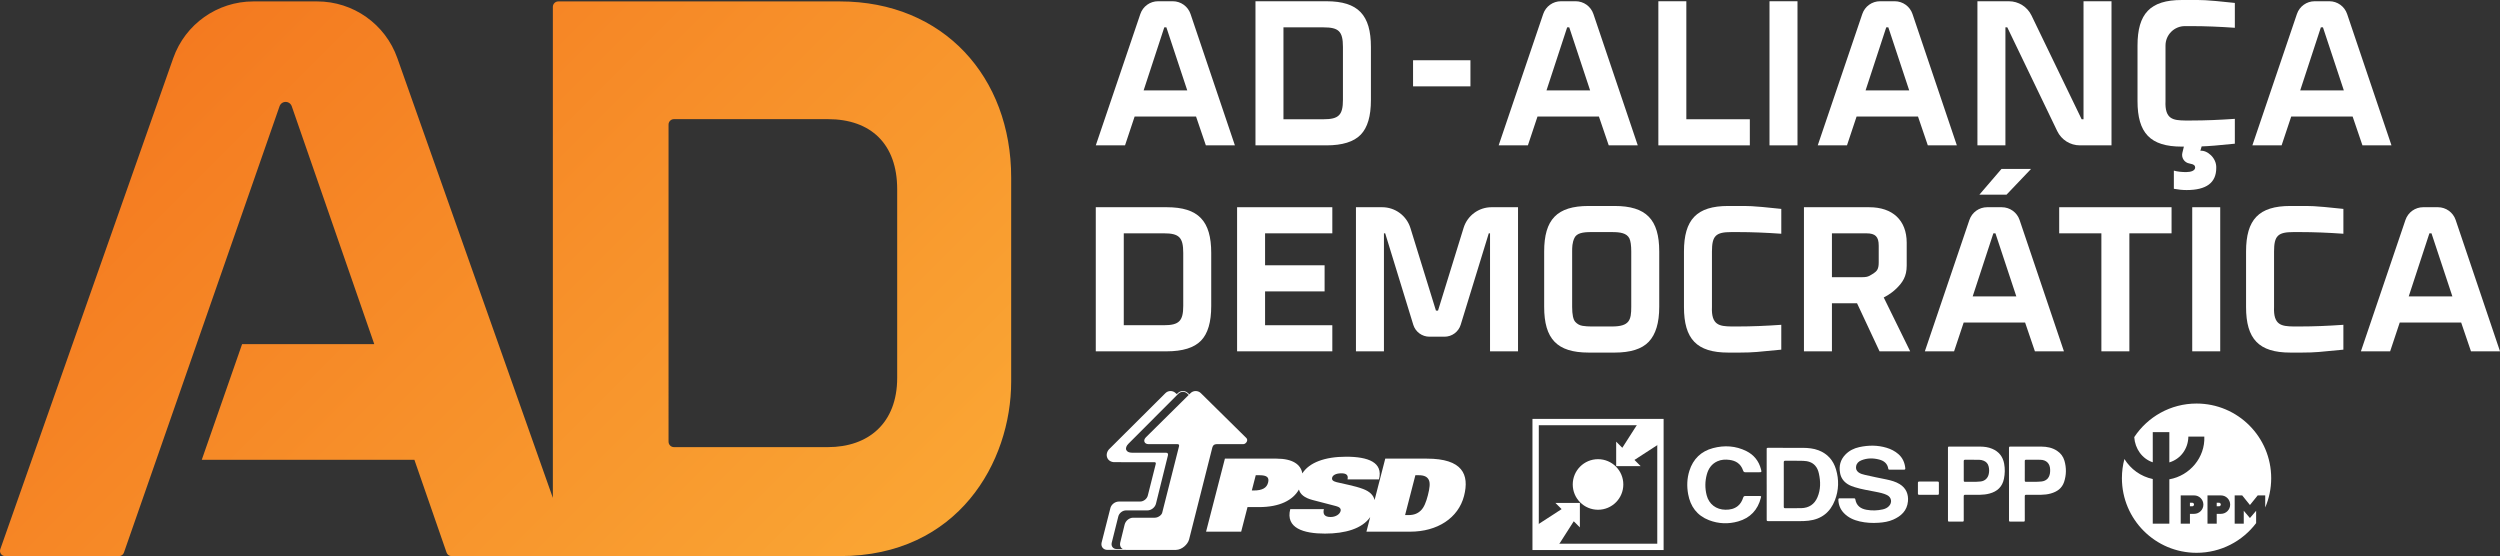
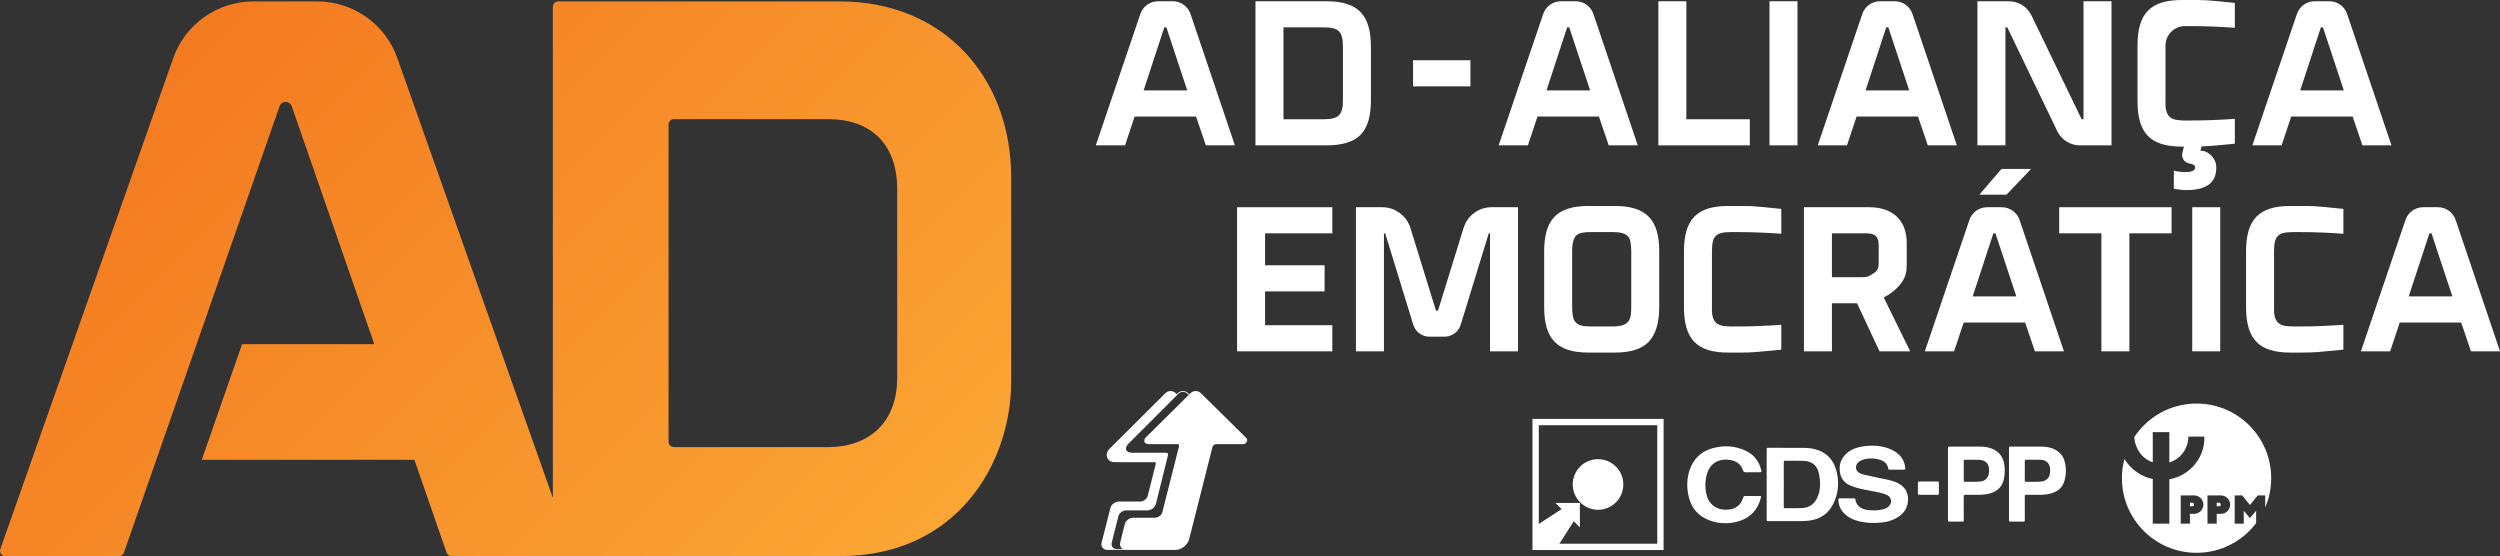
<svg xmlns="http://www.w3.org/2000/svg" id="b" viewBox="0 0 320.59 71.313">
  <rect x="0" y="0" width="320.59" height="71.313" fill="#333333" stroke="none" />
  <defs>
    <style>.f{fill:#fff;}.g{fill:url(#e);}</style>
    <linearGradient id="e" x1="25.608" y1="2.551" x2="105.768" y2="82.71" gradientUnits="userSpaceOnUse">
      <stop offset=".001" stop-color="#f47a20" />
      <stop offset="1" stop-color="#faa634" />
    </linearGradient>
  </defs>
  <g id="c">
    <g>
      <g>
        <g>
          <path class="f" d="m196.517,53.718v16.817h16.817v-16.817h-16.817Zm16.005,16.005h-15.194v-15.194h15.194v15.194Z" />
          <polygon class="f" points="202.598 64.498 199.463 64.498 200.254 65.288 196.981 67.41 196.981 70.02 199.782 70.02 201.812 66.846 202.598 67.633 202.598 64.498" />
-           <polygon class="f" points="207.252 59.771 210.387 59.771 209.596 58.98 212.869 56.859 212.869 54.249 210.069 54.249 208.039 57.422 207.252 56.636 207.252 59.771" />
          <circle class="f" cx="204.925" cy="62.126" r="3.243" />
        </g>
        <g>
-           <path class="f" d="m183.11,63.496c-.234.908-.5,1.569-.899,1.959-.38.376-.863.597-1.587.597h-.441l1.319-5.112h.44c.724,0,1.093.221,1.279.597.199.389.123,1.05-.112,1.959m-20.494-1.609c-.171.661-.702,1.012-1.866,1.012h-.221l.505-1.959h.472c.976,0,1.281.286,1.11.948m20.363-3.075h-5.337l-1.37,5.311c-.137-.613-.607-1.093-1.47-1.419-1.046-.402-2.569-.662-3.381-.869-.443-.117-.674-.259-.587-.597.074-.285.455-.544,1.18-.544.582,0,.926.194.791.778h4.03c.563-2.179-1.376-2.906-4.21-2.906-2.763,0-4.741.763-5.618,2.14-.185-1.137-1.234-1.894-3.315-1.894h-6.613l-2.416,9.367h4.503l.813-3.153h1.479c2.646,0,4.341-.88,5.114-2.251.167.612.703,1.068,1.755,1.343l2.996.779c.398.104.681.286.592.636-.107.415-.623.765-1.284.765-.426,0-.679-.118-.805-.298-.123-.195-.119-.455-.052-.714h-4.314c-.629,2.439,1.71,3.14,4.449,3.14,2.616,0,4.769-.638,5.799-2.115l-.482,1.868h5.604c3.497,0,6.183-1.751,6.913-4.579.716-2.777-.214-4.788-4.764-4.788" />
          <path class="f" d="m146.945,56.081c-.191.191-.257.405-.182.587.073.177.268.286.508.286h3.718c.086,0,.147.021.18.065.047.058.038.152.022.22l-2.136,8.438c-.037.346-.53.711-.961.711h-2.777c-.496,0-.968.379-1.099.881l-.571,2.333c-.051.242-.003.47.137.643.055.067.122.118.196.161h-.784c-.214,0-.398-.082-.519-.229-.12-.148-.162-.346-.119-.553l.842-3.367c.095-.443.54-.805.994-.805l2.746.001c.501,0,.996-.397,1.103-.885l1.529-6.172c.016-.082.028-.184-.031-.258-.044-.055-.118-.082-.224-.082h-4.343c-.381,0-.653-.13-.747-.357-.095-.227.009-.523.278-.792l6.41-6.423c.154-.152.358-.236.577-.236.218,0,.423.083.578.236l.172.159-5.499,5.439Zm9.05.875h3.438c.183,0,.384-.15.466-.348.068-.165.04-.328-.078-.445l-5.834-5.754c-.168-.167-.408-.264-.658-.264-.248,0-.479.093-.65.264l-.16.159-.175-.16c-.174-.171-.405-.265-.652-.265-.247,0-.479.095-.652.268l-.13.131-.153-.133c-.173-.171-.405-.265-.651-.265-.248,0-.481.096-.654.269l-7.247,7.217c-.284.327-.361.748-.202,1.1.153.335.495.536.914.536l5.112.002c.055,0,.126.009.164.057.039.051.029.126.015.183l-1.008,4.006c-.095.443-.541.803-.997.803h-2.727c-.501,0-.991.393-1.093.875l-1.123,4.412c-.05.24-.002.469.139.642.141.174.354.269.6.269h2.372c.004,0,.008.002.013.002h6.415c.775-.012,1.509-.706,1.682-1.322l2.986-11.811c.075-.284.247-.423.526-.424" />
        </g>
        <g id="d">
          <g>
            <path class="f" d="m226.552,62.127c0-1.491-0-2.981 0-4.472 0-.224.003-.228.227-.228,1.478-0,2.955-.009,4.433.004.674.006,1.345.068,1.985.312,1.16.442,1.898,1.288,2.245,2.452.393,1.32.36,2.65-.137,3.941-.596,1.548-1.721,2.448-3.389,2.637-.362.041-.725.054-1.089.054-1.336 0-2.673 0-4.009,0-.263-0-.265-.002-.265-.261-0-1.48-0-2.96-0-4.44Zm2.194-.014c0,.954.003,1.908-.003,2.861-.001.147.043.199.195.197.679-.007,1.358.007,2.037-.007.995-.021,1.708-.493,2.094-1.409.415-.985.405-2.005.178-3.031-.081-.369-.217-.718-.471-1.006-.408-.463-.963-.599-1.542-.62-.76-.027-1.521-.006-2.281-.015-.169-.002-.211.058-.21.217.006.938.003,1.875.003,2.813Z" />
            <path class="f" d="m243.243,60.231c-.31-0-.619-.001-.929 0-.085 0-.152-.017-.167-.114-.102-.675-.548-1.026-1.165-1.186-.774-.202-1.549-.204-2.301.104-.337.138-.588.369-.658.749-.059.323.037.588.302.787.25.188.549.258.844.331.918.225,1.849.389,2.772.587.58.125,1.153.279,1.665.592.836.511,1.148,1.316,1.062,2.216-.114,1.192-.867,1.884-1.893,2.338-.586.259-1.214.356-1.853.401-.824.059-1.639.013-2.443-.171-.77-.177-1.474-.491-2.029-1.074-.453-.475-.683-1.046-.707-1.702-.005-.143.048-.19.188-.189.598.005,1.195.003,1.793.001.103-0.0.177.015.198.138.14.819.681,1.204,1.456,1.338.688.119,1.374.1,2.053-.052.305-.068.587-.193.808-.429.433-.459.323-1.121-.24-1.404-.467-.234-.976-.327-1.482-.429-.888-.179-1.787-.311-2.655-.584-.316-.099-.628-.21-.911-.388-.529-.332-.866-.799-.982-1.413-.172-.911.025-1.717.688-2.395.492-.503,1.095-.799,1.77-.946,1.175-.255,2.349-.266,3.51.086.557.169,1.07.429,1.509.813.541.474.809,1.088.882,1.795.015.144-.033.206-.189.201-.299-.01-.598-.003-.896-.003Z" />
            <path class="f" d="m224.732,60.558c-.293,0-.587-.009-.88.003-.172.007-.262-.045-.321-.214-.143-.412-.367-.774-.741-1.023-.3-.199-.636-.3-.99-.348-.536-.073-1.062-.05-1.564.175-.741.332-1.154.937-1.36,1.691-.241.879-.247,1.768-.024,2.652.292,1.154,1.219,1.862,2.413,1.872.587.005,1.134-.105,1.6-.487.345-.283.538-.663.675-1.073.053-.159.134-.204.294-.202.598.008,1.195.003,1.793.004.222 0.0.236.012.184.218-.395,1.562-1.368,2.597-2.915,3.038-1.253.358-2.523.312-3.745-.16-1.531-.592-2.385-1.755-2.672-3.345-.181-1.007-.148-2.011.162-2.99.48-1.513,1.502-2.504,3.032-2.907,1.456-.384,2.906-.298,4.271.381.964.48,1.598,1.267,1.874,2.319.104.395.095.398-.305.398-.261,0-.522,0-.782,0Z" />
            <path class="f" d="m257.624,62.078c-0-1.518-0-3.035 0-4.553 0-.253.005-.258.252-.258,1.304-0,2.607-.008,3.911.003.704.006,1.38.133,1.986.529.48.315.809.742.964,1.286.259.908.25,1.822-.047,2.72-.273.824-.908,1.253-1.709,1.478-.399.112-.81.159-1.223.164-.635.008-1.271.007-1.906 0-.157-.002-.205.05-.204.205.006,1.003.003,2.005.003,3.008-0.0.219-.012.231-.229.231-.521.001-1.043.001-1.564 0-.219-0-.232-.013-.232-.229-0-1.528-0-3.057-0-4.585Zm2.026-1.709c0,.417.001.835-.001,1.252-0.0.09.011.162.129.16.673-.013,1.347.037,2.019-.037.598-.065.979-.438,1.077-1.029.026-.157.029-.312.028-.47-.003-.79-.473-1.274-1.263-1.286-.603-.009-1.206.001-1.809-.006-.149-.002-.184.059-.182.194.006.406.002.813.002,1.22Z" />
            <path class="f" d="m249.798,62.064c0-1.518-0-3.036 0-4.554 0-.241.001-.242.246-.242,1.299-0,2.597-.005,3.896.002.524.003,1.038.072,1.528.279.861.362,1.371,1.005,1.537,1.916.117.641.103,1.283-.025,1.922-.206,1.033-.853,1.637-1.849,1.902-.395.105-.8.154-1.208.159-.63.007-1.261.007-1.891-.001-.167-.002-.213.053-.212.215.006.998.003,1.995.003,2.993-0.0.227-.01.236-.24.237-.516.001-1.032.001-1.549-0-.227-0-.235-.009-.235-.242-0-1.529-0-3.058-0-4.587Zm2.025-1.689c0,.412.001.823-0,1.235-0.0.094.006.175.134.172.672-.013,1.346.037,2.017-.037.546-.06.928-.404,1.051-.939.076-.332.069-.665-.013-.997-.087-.354-.304-.591-.637-.728-.188-.077-.384-.119-.586-.12-.592-.003-1.183.002-1.775-.005-.154-.002-.196.058-.193.201.007.406.002.812.002,1.218Z" />
            <path class="f" d="m247.283,63.451c-.385 0-.771-.004-1.156.002-.133.002-.183-.044-.181-.179.006-.45.005-.899 0-1.349-.001-.127.048-.172.172-.172.782.003,1.564.003,2.345-0.0.125-0.0.174.045.172.172-.005.455-.004.91-0,1.365.001.119-.045.164-.163.162-.396-.004-.793-.001-1.189-.001Z" />
          </g>
        </g>
        <g>
          <path class="f" d="m281.124,64.469h-.297v.456h.297c.126,0,.228-.102.228-.228s-.102-.228-.228-.228v-0h0Z" />
          <path class="f" d="m284.559,64.469h-.297v.456h.297c.126,0,.228-.102.228-.228s-.102-.228-.228-.228v-0Z" />
          <path class="f" d="m289.321,65.496l-.799.933-.792-.932v1.655h-1.164v-3.623h.965l.994,1.233.994-1.233h.965v1.548c.493-1.153.766-2.423.766-3.757,0-5.285-4.285-9.571-9.571-9.571-3.34,0-6.279,1.712-7.991,4.305.097,1.481,1.008,2.78,2.375,3.229v-3.868h2.126v3.882c1.446-.434,2.415-1.743,2.439-3.307h2.047c.111,2.651-1.841,5.01-4.486,5.475v5.686h-2.126v-5.723c-1.541-.322-2.836-1.269-3.636-2.566-.208.784-.32,1.607-.32,2.457,0,5.285,4.285,9.571,9.571,9.571,3.121,0,5.893-1.495,7.64-3.807v-1.588.001l-.001-0Zm-7.951.398h-.542v1.258h-1.182v-3.623h1.725c.65,0,1.182.532,1.182,1.182s-.532,1.182-1.182,1.182h0v-0Zm3.435,0h-.542v1.258h-1.182v-3.623h1.725c.65,0,1.182.532,1.182,1.182s-.532,1.182-1.182,1.182v-0Z" />
        </g>
      </g>
      <g>
        <g>
-           <path class="f" d="m149.619,45.052h-9.1v-18.479h9.1c4.071,0,5.704,1.768,5.704,5.865v6.803c0,2.062-.428,3.535-1.312,4.446s-2.357,1.366-4.392,1.366Zm2.116-12.614c0-2.009-.536-2.517-2.491-2.517h-5.136v11.784h5.136c1.955,0,2.491-.536,2.491-2.491v-6.776Z" />
          <path class="f" d="m170.097,18.64h-9.1V.161h9.1c4.071,0,5.704,1.768,5.704,5.865v6.803c0,2.062-.428,3.535-1.312,4.446s-2.357,1.366-4.392,1.366Zm2.116-12.614c0-2.009-.536-2.517-2.491-2.517h-5.136v11.784h5.136c1.955,0,2.491-.536,2.491-2.491v-6.776Z" />
          <path class="f" d="m170.852,45.052h-12.212v-18.479h12.212v3.348h-8.624v4.098h7.633v3.348h-7.633v4.339h8.624v3.348Z" />
          <path class="f" d="m185.242,43.177h-1.936c-.953,0-1.794-.622-2.074-1.533l-3.6-11.724h-.161v15.132h-3.589v-18.479h3.362c1.663,0,3.133,1.084,3.624,2.673l3.271,10.584h.268l3.28-10.613c.486-1.572,1.939-2.644,3.585-2.644h3.392v18.479h-3.589v-15.132h-.161l-3.6,11.724c-.28.911-1.121,1.533-2.074,1.533Z" />
          <path class="f" d="m207.043,45.213h-3.321c-4.071,0-5.704-1.768-5.704-5.865v-7.097c0-4.098,1.634-5.838,5.704-5.838h3.321c4.071,0,5.731,1.741,5.731,5.838v7.097c0,2.062-.455,3.535-1.339,4.473s-2.357,1.393-4.392,1.393Zm-.321-15.453h-2.678c-1.071,0-1.848.134-2.143.75s-.295,1.232-.295,1.741v7.097c0,.991.134,1.634.402,1.928s.589.455.937.509.723.08,1.098.08h2.678c2.25,0,2.464-.83,2.464-2.517v-7.097c0-.777-.08-1.339-.241-1.687-.348-.67-1.152-.803-2.223-.803Z" />
          <path class="f" d="m228.425,29.974c-1.901-.134-3.776-.214-5.597-.214h-.803c-2.009,0-2.491.482-2.491,2.491v7.097c-.107,2.357.964,2.491,2.491,2.517h.803c1.821,0,3.696-.08,5.597-.214v3.187c-1.446.134-2.491.241-3.133.295s-1.366.08-2.196.08h-1.473c-4.044,0-5.678-1.741-5.678-5.838v-7.124c0-4.098,1.634-5.838,5.678-5.838h1.473c.428,0,.937,0,1.527.027.562.027,1.848.134,3.803.348v3.187Z" />
          <path class="f" d="m244.507,34.072c0,1.393-.536,2.155-1.312,2.919s-1.634,1.152-1.634,1.152l3.392,6.91h-3.928l-2.883-6.16h-3.222v6.16h-3.589v-18.479h8.383c2.973,0,4.794,1.66,4.794,4.553v2.946Zm-9.588,1.473h3c1.5,0,1.5.054,2.33-.482.428-.295.67-.536.67-1.393v-2.169c0-1.152-.428-1.58-1.58-1.58h-4.419v5.624Z" />
          <path class="f" d="m264.064,26.573h14.408v3.348h-5.41v15.132h-3.589v-15.132h-5.41v-3.348Z" />
          <path class="f" d="m281.123,45.052v-18.479h3.589v18.479h-3.589Z" />
          <path class="f" d="m300.506,29.974c-1.901-.134-3.776-.214-5.597-.214h-.803c-2.009,0-2.491.482-2.491,2.491v7.097c-.107,2.357.964,2.491,2.491,2.517h.803c1.821,0,3.696-.08,5.597-.214v3.187c-1.446.134-2.491.241-3.133.295s-1.366.08-2.196.08h-1.473c-4.044,0-5.678-1.741-5.678-5.838v-7.124c0-4.098,1.634-5.838,5.678-5.838h1.473c.428,0,.937,0,1.527.027.562.027,1.848.134,3.803.348v3.187Z" />
          <path class="f" d="m315.608,41.356h-7.874l-1.232,3.696h-3.749l5.714-16.849c.331-.975,1.245-1.631,2.275-1.631h1.884c1.03,0,1.946.657,2.276,1.633l5.688,16.846h-3.723l-1.259-3.696Zm-1.125-3.348l-2.678-8.088h-.268l-2.651,8.088h5.597Z" />
          <g>
            <path class="f" d="m256.708,26.573h-1.884c-1.029,0-1.944.656-2.275,1.631l-5.714,16.849h3.749l1.232-3.696h7.874l1.259,3.696h3.723l-5.689-16.846c-.33-.976-1.245-1.633-2.276-1.633Zm-3.739,11.436l2.651-8.088h.268l2.678,8.088h-5.597Z" />
            <polygon class="f" points="260.453 21.665 256.661 21.665 253.826 24.966 257.307 24.966 260.453 21.665" />
          </g>
        </g>
        <g>
          <path class="f" d="m205.037,14.944h-7.874l-1.232,3.696h-3.749l5.714-16.849c.331-.975,1.245-1.631,2.275-1.631h1.884c1.03,0,1.946.657,2.276,1.633l5.688,16.846h-3.723l-1.259-3.696Zm-1.125-3.348l-2.678-8.088h-.268l-2.651,8.088h5.597Z" />
          <path class="f" d="m212.66.161h3.589v15.132h8.142v3.348h-11.73V.161Z" />
          <path class="f" d="m226.914,18.64V.161h3.589v18.479h-3.589Z" />
          <path class="f" d="m245.955,14.944h-7.874l-1.232,3.696h-3.749l5.714-16.849c.331-.975,1.245-1.631,2.275-1.631h1.884c1.03,0,1.946.657,2.276,1.633l5.688,16.846h-3.723l-1.259-3.696Zm-1.125-3.348l-2.678-8.088h-.268l-2.651,8.088h5.597Z" />
          <path class="f" d="m267.182.161h3.589v18.479h-4.055c-1.238,0-2.366-.709-2.903-1.824l-6.406-13.307h-.241v15.132h-3.589V.161h4.031c1.236,0,2.363.707,2.901,1.82l6.432,13.312h.241V.161Z" />
          <path class="f" d="m280.187,3.348c-1.376,0-2.491,1.115-2.491,2.491v7.097c-.107,2.357.964,2.491,2.491,2.517h.803c1.821,0,3.696-.08,5.597-.214v3.187c-2.009.214-3.428.321-4.258.348l-.161.562c.83-.107,2.089.884,2.035,2.196,0,1.901-1.259,2.839-3.803,2.839-.509,0-1.071-.054-1.634-.161v-2.33c.509.134,1.018.187,1.58.187.616,0,1.152-.187,1.152-.589,0-.219-.125-.414-.741-.515-.638-.105-1.054-.732-.901-1.359l.196-.804h-.268c-4.044,0-5.678-1.741-5.678-5.838v-7.124c0-4.098,1.634-5.838,5.678-5.838h1.473c.428,0,.937,0,1.527.027.562.027,1.848.134,3.803.348v3.187c-1.901-.134-3.776-.214-5.597-.214h-.803Z" />
          <path class="f" d="m301.69,14.944h-7.874l-1.232,3.696h-3.749l5.714-16.849c.331-.975,1.245-1.631,2.275-1.631h1.884c1.03,0,1.946.657,2.276,1.633l5.688,16.846h-3.723l-1.259-3.696Zm-1.125-3.348l-2.678-8.088h-.268l-2.651,8.088h5.597Z" />
        </g>
        <path class="f" d="m153.375,14.944h-7.874l-1.232,3.696h-3.749l5.714-16.849c.331-.975,1.245-1.631,2.275-1.631h1.884c1.03,0,1.946.657,2.276,1.633l5.688,16.846h-3.723l-1.259-3.696Zm-1.125-3.348l-2.678-8.088h-.268l-2.651,8.088h5.597Z" />
        <rect class="f" x="181.205" y="7.726" width="7.358" height="3.348" />
      </g>
      <path class="g" d="m107.712.183h-36.12c-.385,0-.696.312-.696.696v62.967L50.951,7.445C49.412,3.093,45.297.183,40.681.183h-8.192c-4.621,0-8.74,2.916-10.275,7.275L.038,70.427c-.152.433.169.886.628.886h14.596c.283,0,.535-.179.628-.446L35.85,13.623c.116-.332.429-.555.781-.555.352,0,.666.223.781.556l10.583,30.508h-16.95l-5.172,14.834h27.268l4.128,11.899c.093.268.345.447.629.447h49.814c15.175,0,21.957-12.101,21.957-22.37v-26.184C129.669,9.879,120.989.183,107.712.183Zm7.34,48.265c0,5.846-3.719,8.89-8.89,8.89h-19.735c-.385,0-.696-.312-.696-.696V15.974c0-.385.312-.696.696-.696h19.735c5.509,0,8.89,3.177,8.89,8.986v24.185Z" />
    </g>
  </g>
</svg>